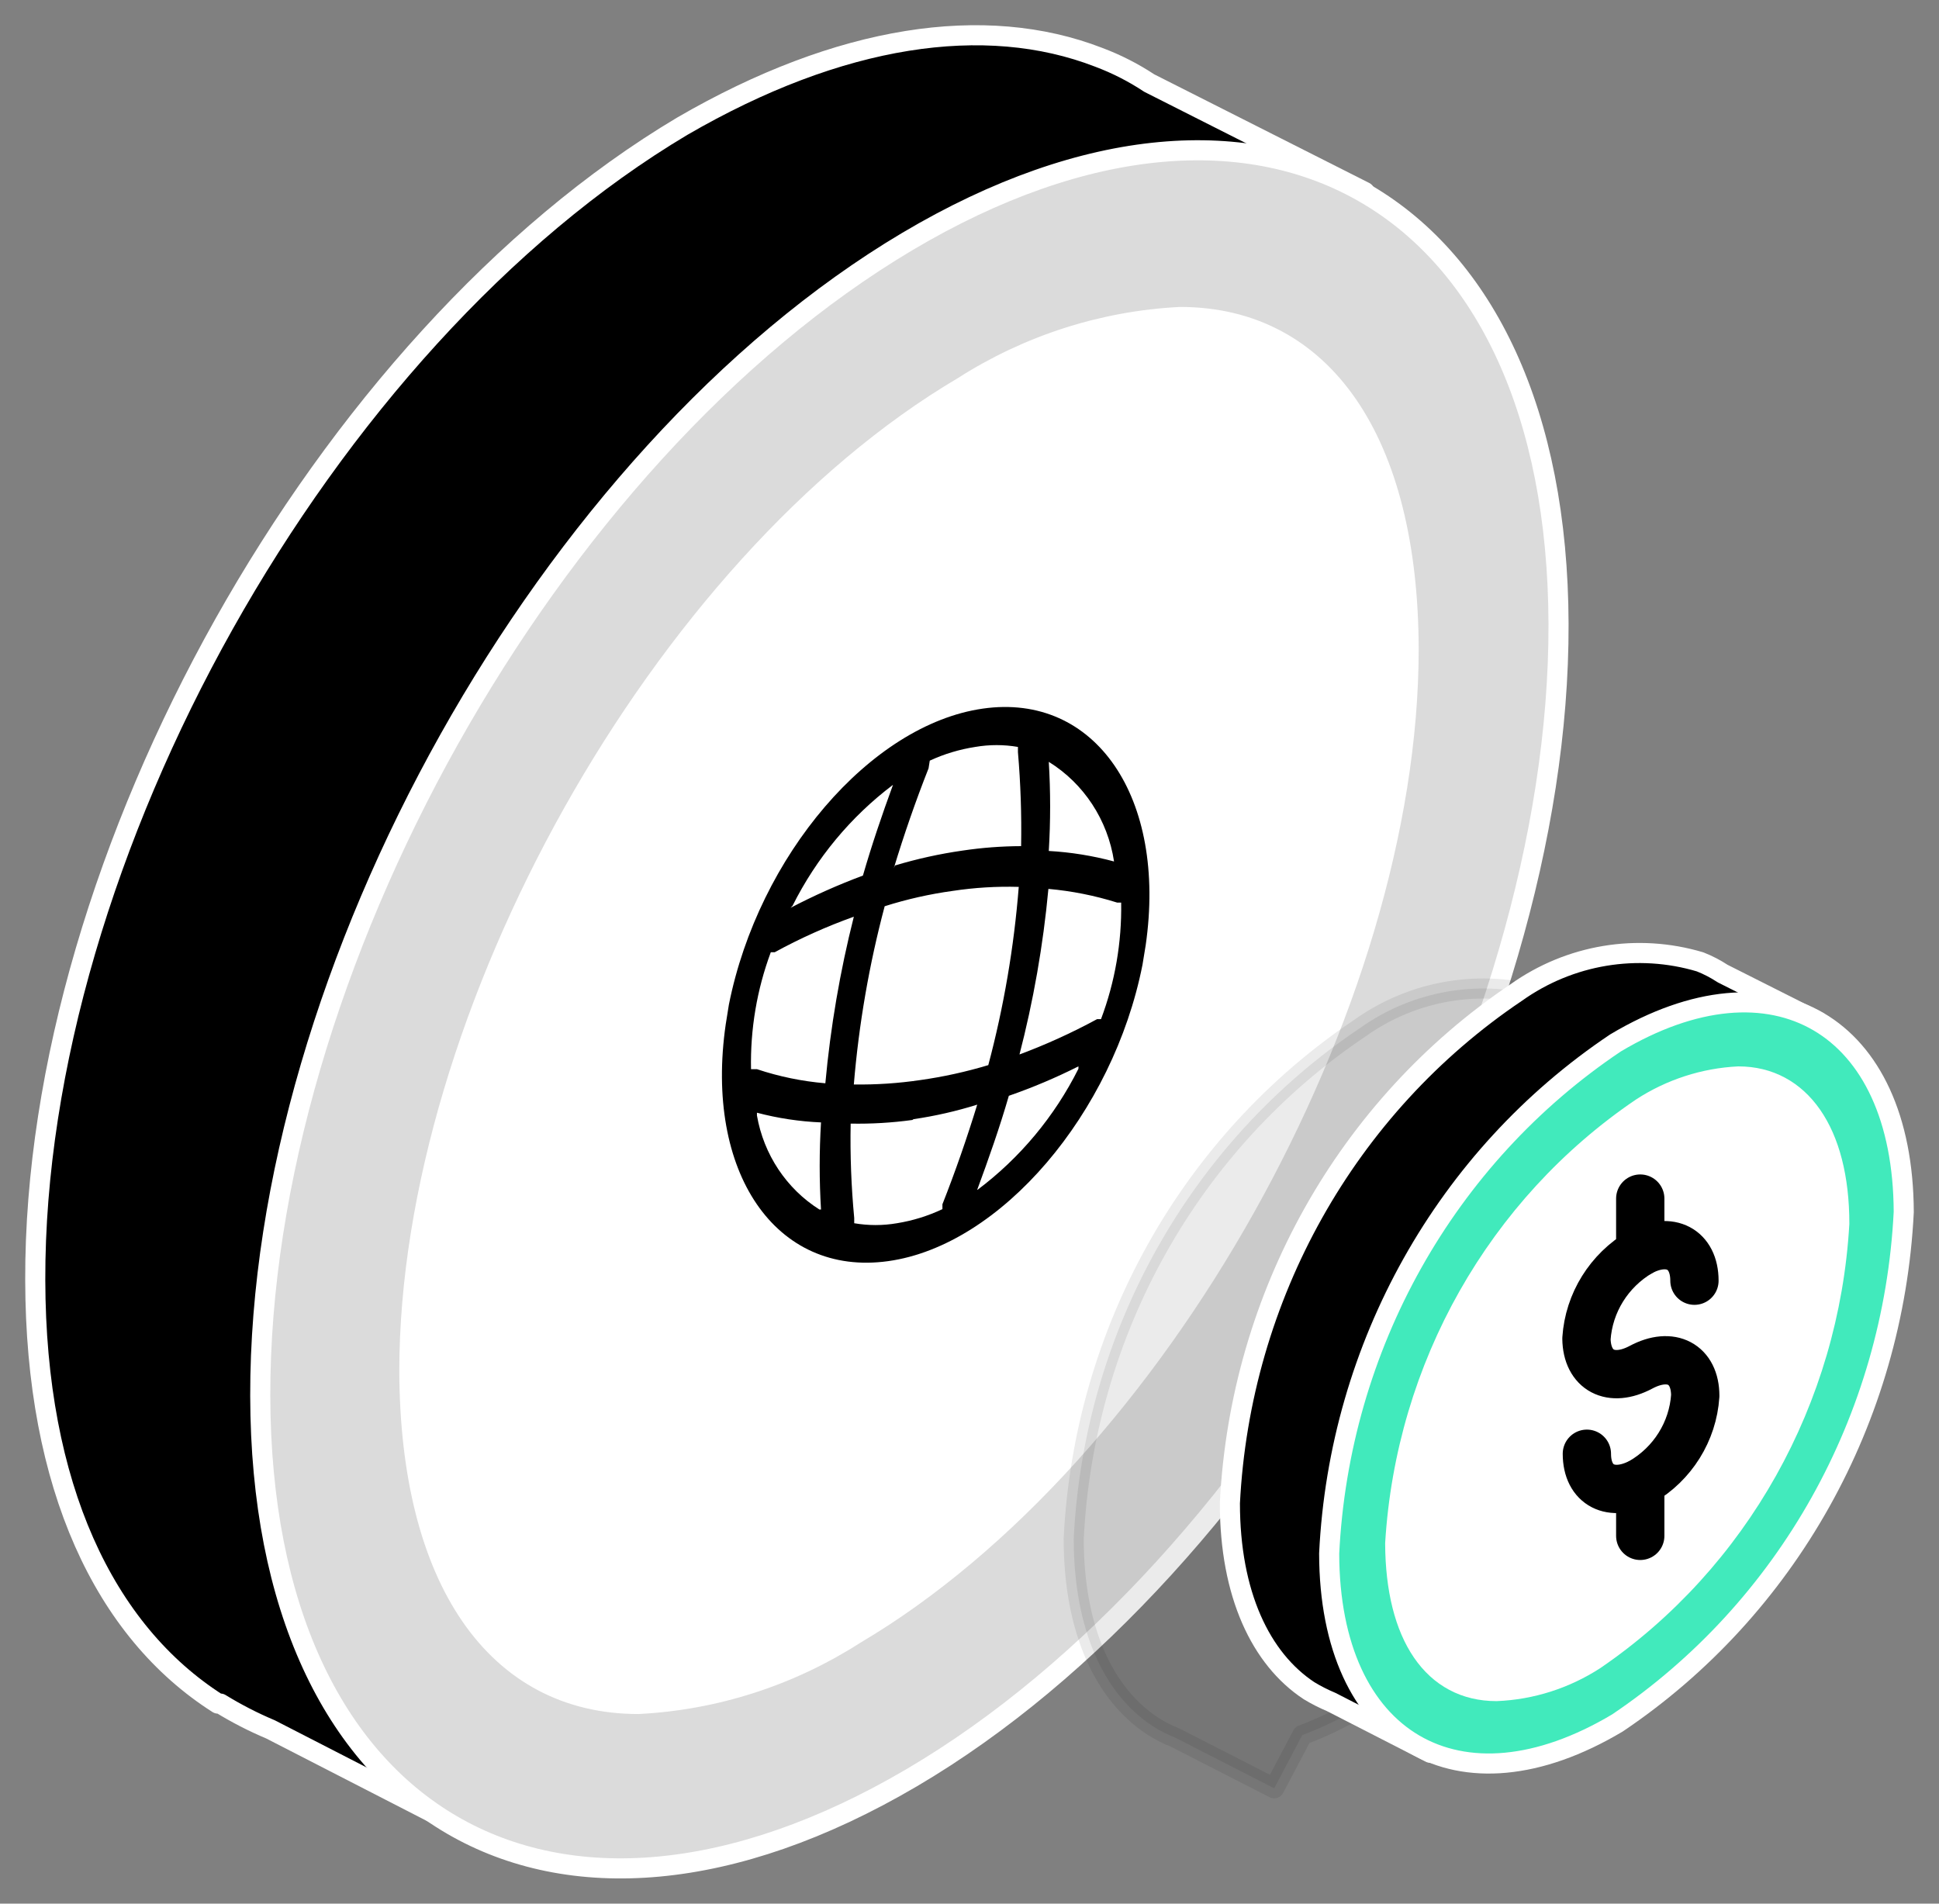
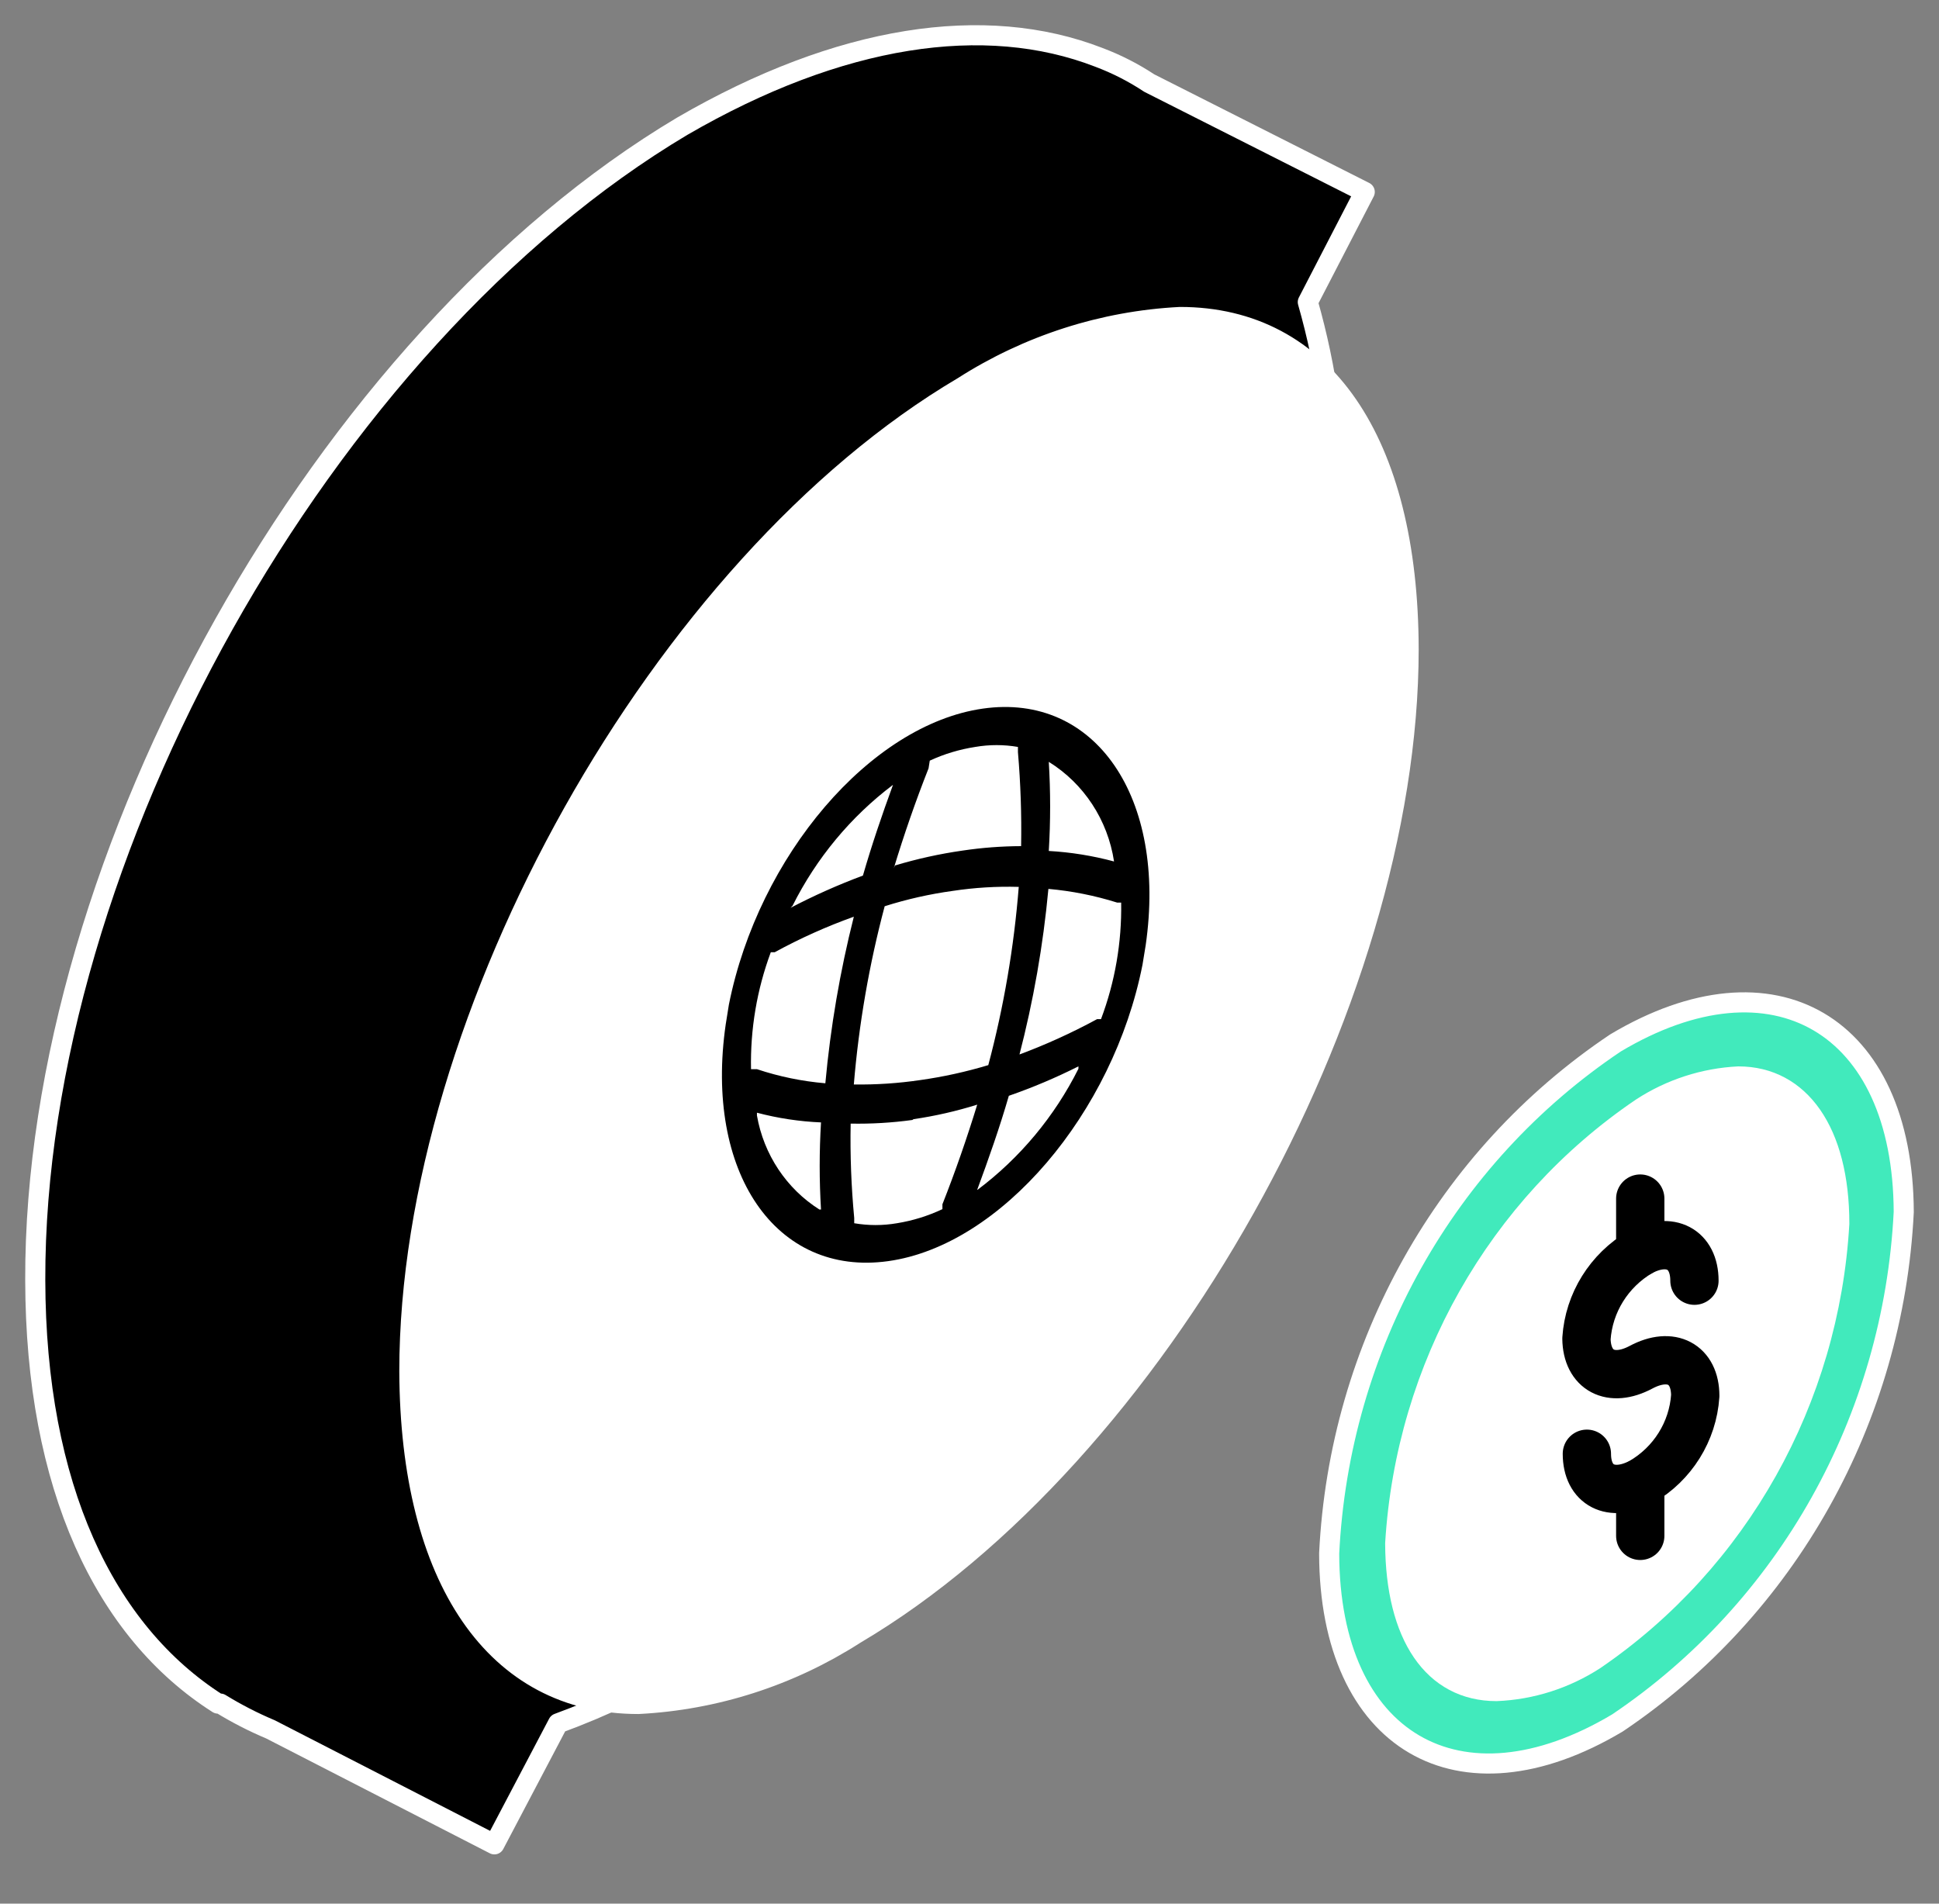
<svg xmlns="http://www.w3.org/2000/svg" width="55px" height="54px" viewBox="0 0 55 54" version="1.1">
  <rect x="0" y="0" width="55" height="54" fill="#808080" stroke="none" />
  <title>LOGO 插画-05</title>
  <g id="OKBOX" stroke="none" stroke-width="1" fill="none" fill-rule="evenodd">
    <g id="OKBOX首页" transform="translate(-521, -2586)">
      <g id="编组-20" transform="translate(384, 1631)">
        <g id="编组-19" transform="translate(85, 850)">
          <g id="LOGO-插画-05" transform="translate(53, 106)">
            <path d="M37.711,4.445 L31.598,1.356 C31.148,1.058 30.666,0.813 30.162,0.624 L30.162,0.624 C26.943,-0.623 22.827,-0.017 18.351,2.581 C8.188,8.633 -0.034,23.288 0,35.312 C0.011,41.17 1.963,45.277 5.182,47.325 L5.182,47.325 L5.25,47.325 C5.706,47.605 6.182,47.85 6.674,48.057 L13.023,51.318 L14.829,47.885 C16.117,47.412 17.36,46.818 18.542,46.112 C28.704,40.071 36.926,25.405 36.893,13.38 C36.904,11.414 36.635,9.457 36.096,7.569 L37.711,4.445 Z" id="路径" stroke="#FFFFFF" stroke-width="0.57" fill="#000000" fill-rule="nonzero" stroke-linecap="round" stroke-linejoin="round" />
-             <path d="M24.733,5.853 C34.907,-0.188 43.174,4.708 43.208,16.698 C43.241,28.688 35.019,43.458 24.857,49.43 C14.694,55.402 6.405,50.631 6.382,38.596 C6.36,26.56 14.571,11.893 24.733,5.853 Z" id="路径" stroke="#FFFFFF" stroke-width="0.57" fill="#DBDBDB" fill-rule="nonzero" stroke-linecap="round" stroke-linejoin="round" />
            <path d="M17.106,47.336 C13.057,47.336 10.634,43.801 10.611,37.898 C10.611,27.819 17.768,15.016 26.315,9.971 C28.168,8.785 30.288,8.104 32.473,7.992 C36.522,7.992 38.945,11.504 38.956,17.419 C38.956,27.498 31.811,40.3 23.253,45.357 C21.404,46.544 19.287,47.225 17.106,47.336 Z" id="路径" stroke="#FFFFFF" stroke-width="0.57" fill="#FFFFFF" fill-rule="nonzero" stroke-linecap="round" stroke-linejoin="round" />
-             <path d="M46.124,28.985 L43.432,27.613 C43.228,27.488 43.014,27.38 42.793,27.292 L42.793,27.292 C41.015,26.761 39.096,27.081 37.577,28.162 C32.762,31.395 29.746,36.774 29.456,42.646 C29.456,45.231 30.319,47.062 31.699,47.965 L31.699,47.965 L31.699,47.965 C31.898,48.093 32.108,48.2 32.327,48.286 L35.143,49.727 L35.939,48.217 C36.507,48.004 37.055,47.74 37.577,47.428 C42.397,44.195 45.415,38.809 45.698,32.932 C45.707,32.065 45.59,31.202 45.35,30.37 L46.124,28.985 Z" id="路径" stroke="#000000" stroke-width="0.57" fill="#000000" fill-rule="nonzero" opacity="0.08" stroke-linecap="round" stroke-linejoin="round" />
-             <path d="M50.566,27.979 L47.863,26.617 C47.661,26.484 47.447,26.373 47.223,26.285 L47.223,26.285 C45.445,25.754 43.527,26.074 42.007,27.155 C37.197,30.392 34.182,35.769 33.886,41.639 C33.886,44.224 34.761,46.055 36.13,46.959 L36.13,46.959 C36.331,47.081 36.541,47.188 36.758,47.279 L39.573,48.721 L40.37,47.21 C40.94,46.995 41.492,46.731 42.019,46.421 C46.834,43.183 49.849,37.8 50.14,31.926 C50.14,31.058 50.019,30.196 49.781,29.363 L50.566,27.979 Z" id="路径" stroke="#FFFFFF" stroke-width="0.57" fill="#000000" fill-rule="nonzero" stroke-linecap="round" stroke-linejoin="round" />
            <path d="M44.823,28.585 C49.31,25.908 52.978,28.059 53,33.379 C52.708,39.253 49.693,44.635 44.879,47.874 C40.392,50.551 36.713,48.4 36.702,43.069 C36.987,37.196 40.004,31.814 44.823,28.585 L44.823,28.585 Z" id="路径" stroke="#FFFFFF" stroke-width="0.57" fill="#41EABC" fill-rule="nonzero" stroke-linecap="round" stroke-linejoin="round" />
            <path d="M41.447,46.97 C39.652,46.97 38.586,45.403 38.575,42.783 C38.879,37.775 41.465,33.202 45.563,30.427 C46.387,29.89 47.335,29.583 48.311,29.535 C50.05,29.535 51.172,31.091 51.172,33.71 C50.884,38.712 48.319,43.288 44.24,46.078 C43.402,46.622 42.439,46.93 41.447,46.97 Z" id="路径" stroke="#FFFFFF" stroke-width="0.57" fill="#FFFFFF" fill-rule="nonzero" stroke-linecap="round" stroke-linejoin="round" />
            <g id="编组-18" transform="translate(44, 33)" stroke="#000000" stroke-linecap="round" stroke-linejoin="round" stroke-width="1.37">
              <path d="M0.012,7.238 C0.012,8.14 0.705,8.493 1.56,8.037 C2.447,7.522 3.018,6.607 3.086,5.594 C3.086,4.692 2.404,4.327 1.549,4.783 C0.693,5.24 0.012,4.875 0,3.973 C0.068,2.956 0.639,2.039 1.526,1.518 C2.369,1.062 3.063,1.427 3.063,2.329" id="路径" />
              <line x1="1.526" y1="1.518" x2="1.526" y2="0" id="路径" />
              <line x1="1.526" y1="9.567" x2="1.526" y2="8.06" id="路径" />
            </g>
            <path d="M24.913,30.747 C25.524,30.658 26.128,30.52 26.719,30.335 C26.427,31.285 26.102,32.223 25.732,33.161 L25.732,33.299 C25.322,33.493 24.888,33.627 24.442,33.699 C24.041,33.768 23.631,33.768 23.23,33.699 L23.23,33.699 L23.23,33.55 C23.146,32.661 23.112,31.767 23.129,30.873 C23.714,30.884 24.299,30.849 24.879,30.77 M22.243,33.31 C21.308,32.719 20.663,31.749 20.471,30.644 L20.471,30.564 C21.065,30.721 21.675,30.813 22.288,30.839 C22.238,31.662 22.238,32.487 22.288,33.31 L22.232,33.31 M26.719,32.749 C27.044,31.868 27.358,30.976 27.616,30.084 C28.291,29.85 28.951,29.571 29.59,29.249 L29.59,29.317 C28.911,30.672 27.931,31.847 26.73,32.749 M27.908,28.951 C28.312,27.398 28.59,25.814 28.738,24.215 C29.4,24.274 30.054,24.404 30.69,24.604 L30.802,24.604 C30.821,25.733 30.627,26.856 30.23,27.91 L30.118,27.91 L30.118,27.91 C29.394,28.303 28.645,28.643 27.874,28.928 M20.303,29.329 C20.28,28.196 20.47,27.07 20.864,26.011 L20.976,26.011 C21.697,25.617 22.447,25.28 23.219,25.004 C22.827,26.555 22.557,28.135 22.411,29.729 C21.752,29.673 21.1,29.539 20.471,29.329 L20.336,29.329 M25.104,29.638 C24.48,29.73 23.85,29.772 23.219,29.763 C23.361,28.054 23.654,26.362 24.094,24.707 C24.724,24.507 25.37,24.362 26.023,24.272 C26.643,24.178 27.27,24.14 27.897,24.158 C27.762,25.867 27.473,27.56 27.033,29.214 C26.401,29.404 25.756,29.546 25.104,29.638 M21.48,24.695 C22.157,23.342 23.132,22.167 24.33,21.263 L24.33,21.263 L24.33,21.263 C24.016,22.121 23.724,22.979 23.477,23.837 C22.775,24.099 22.089,24.404 21.424,24.752 M30.6,23.437 C29.994,23.274 29.374,23.174 28.749,23.139 C28.8,22.297 28.8,21.453 28.749,20.611 C29.745,21.228 30.422,22.262 30.6,23.437 M24.352,23.631 C24.644,22.67 24.969,21.732 25.339,20.794 L25.373,20.577 C25.783,20.387 26.217,20.257 26.663,20.188 C27.064,20.119 27.473,20.119 27.874,20.188 L27.874,20.188 L27.874,20.336 C27.95,21.223 27.98,22.112 27.964,23.002 C27.408,23.004 26.854,23.046 26.304,23.128 C25.655,23.221 25.014,23.362 24.386,23.551 M26.876,19.101 C23.69,19.558 20.516,23.277 19.675,27.498 L19.585,28.059 C18.979,32.246 20.998,35.221 24.195,34.774 C27.392,34.328 30.577,30.576 31.407,26.366 L31.497,25.816 C32.103,21.629 30.073,18.643 26.876,19.101" id="形状" fill="#000000" fill-rule="nonzero" />
          </g>
        </g>
      </g>
    </g>
  </g>
</svg>